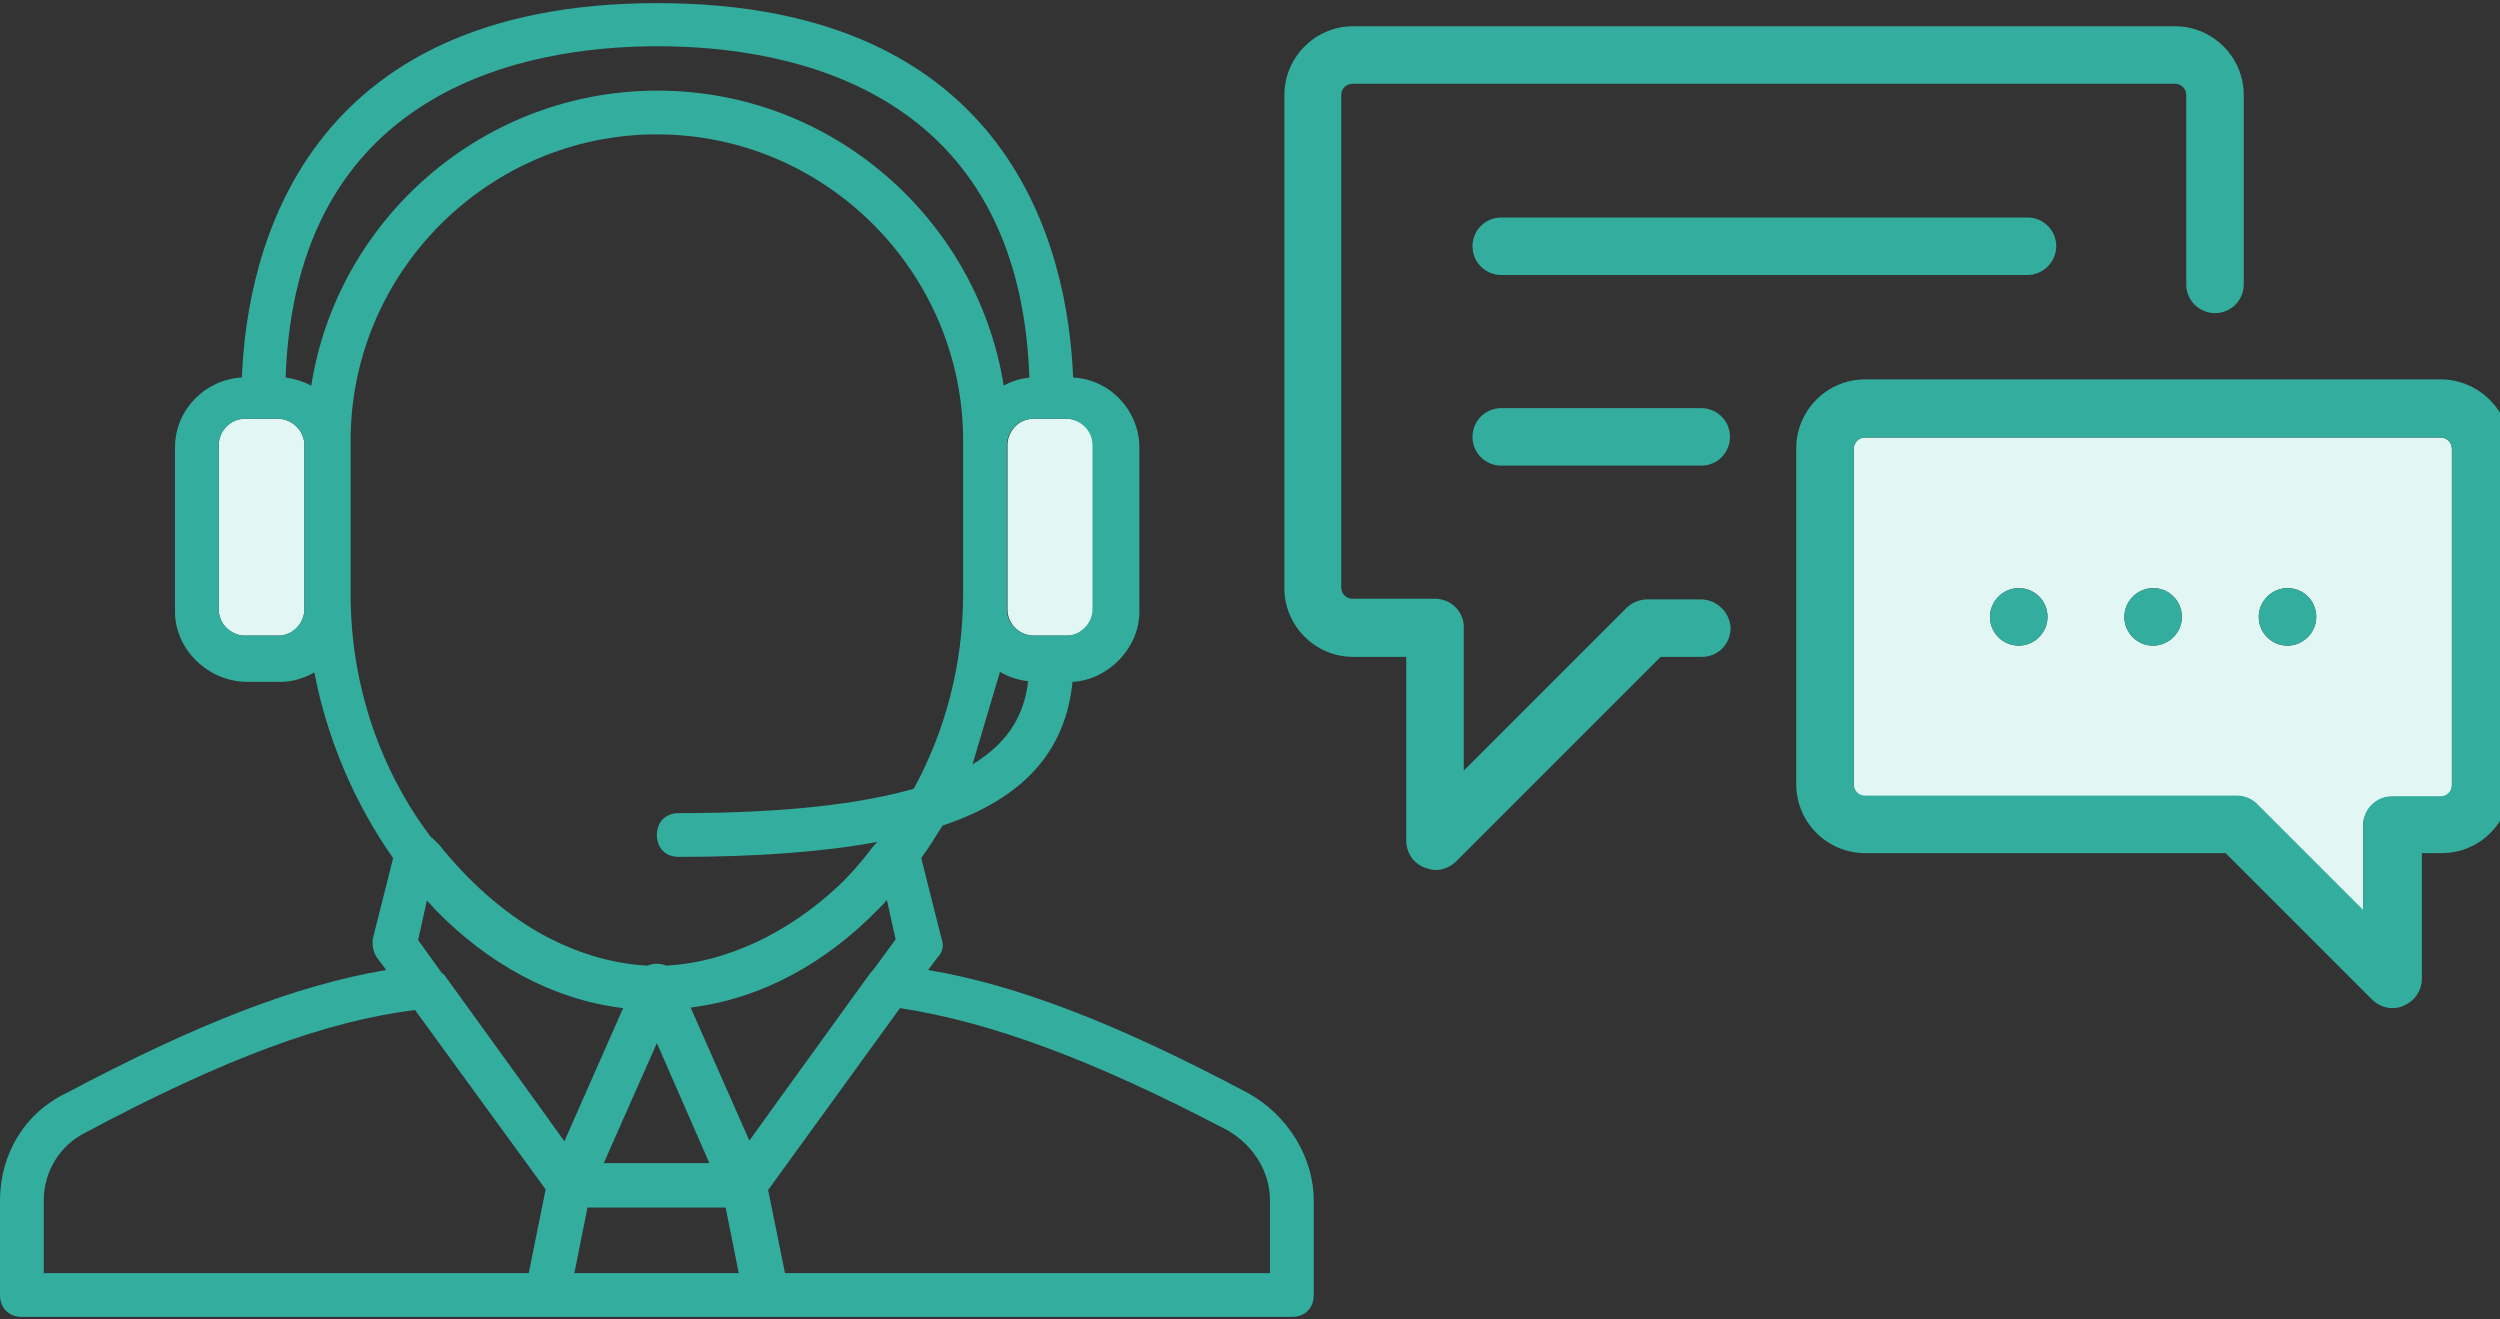
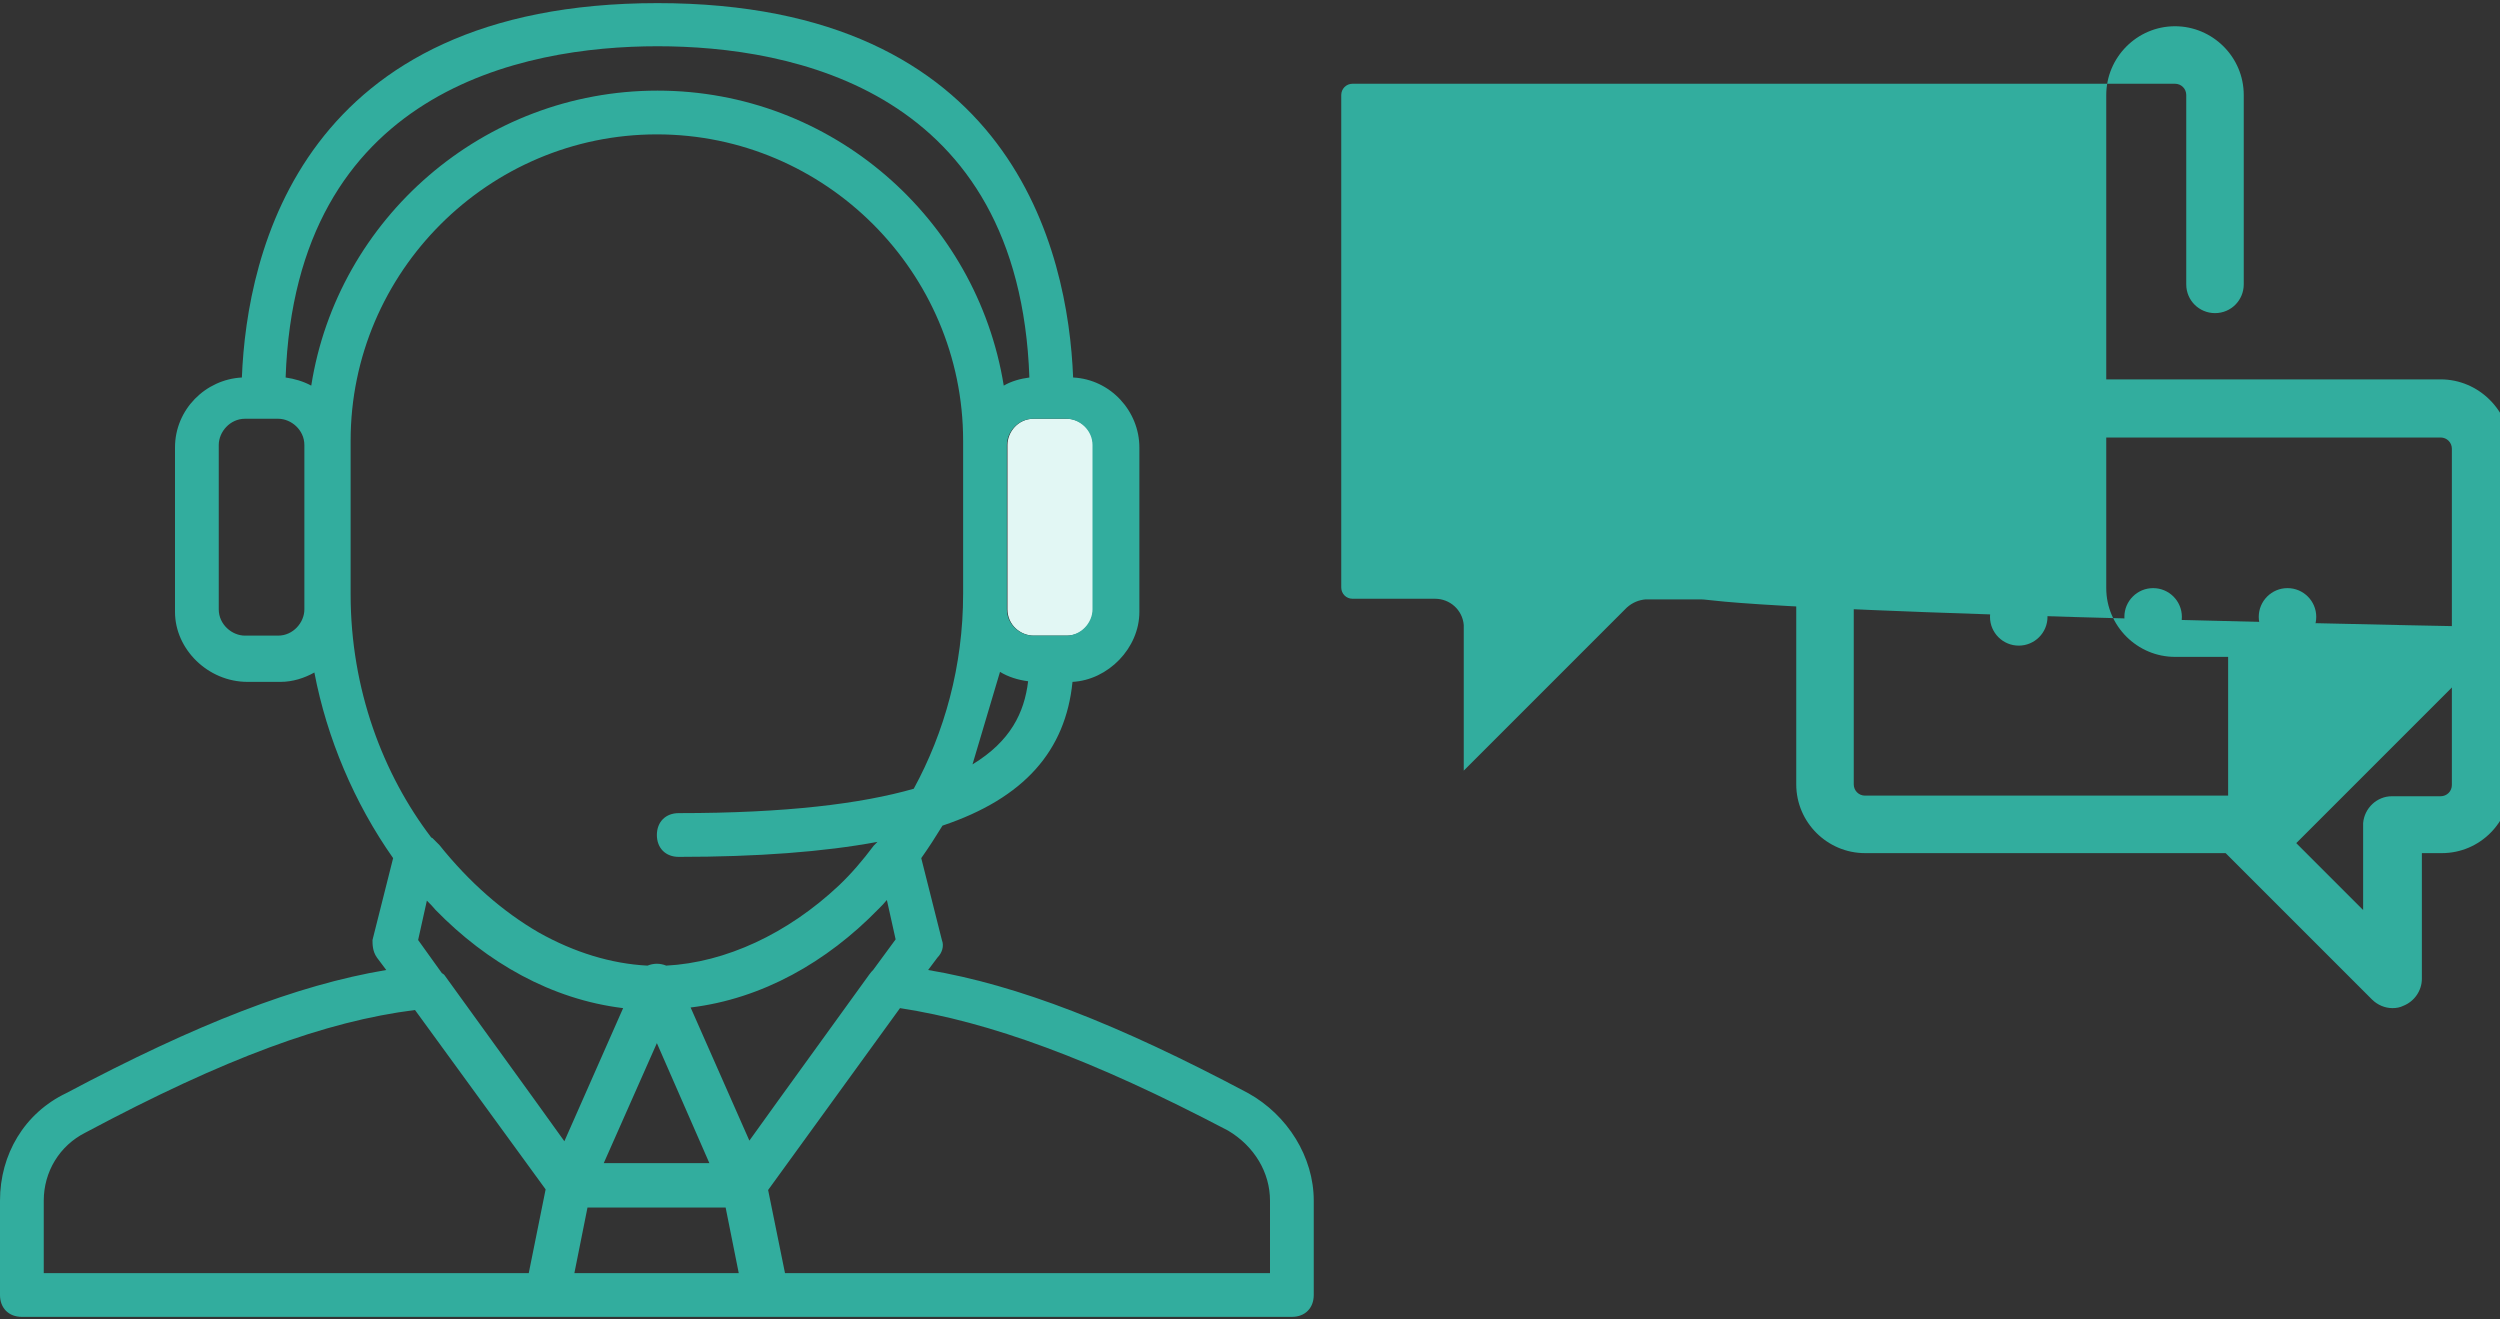
<svg xmlns="http://www.w3.org/2000/svg" version="1.1" id="レイヤー_2_00000039123956413832168570000007646936278060897727_" x="0px" y="0px" viewBox="0 0 400 211.1" style="enable-background:new 0 0 400 211.1;" xml:space="preserve">
  <rect x="0" y="0" width="400" height="211.1" fill="#333333" stroke="none" />
  <style type="text/css">
	.st0{fill:#E2F7F4;}
	.st1{fill:#32AD9E;}
</style>
  <g>
-     <path class="st0" d="M44.5,67h-5.3c-2.5,0-4.2,2.1-4.2,4.2v26.3c0,2.5,2.1,4.2,4.2,4.2h5.3c2.5,0,4.2-2.1,4.2-4.2V71.2   C48.7,68.8,46.6,67,44.5,67z" />
    <path class="st0" d="M161.2,71.2V95v2.5c0,2.5,2.1,4.2,4.2,4.2h5.3c2.5,0,4.2-2.1,4.2-4.2V71.2c0-2.5-2.1-4.2-4.2-4.2h-5.3   C162.9,67,161.2,69.1,161.2,71.2z" />
    <path class="st1" d="M199.7,174.9c-20.9-11.1-36.9-17.3-51.2-19.7l1.5-2c0.7-0.7,1.1-1.8,0.7-2.8l-3.3-13.1   c1.2-1.7,2.3-3.4,3.4-5.2c13.1-4.4,19.7-12,20.8-23c5.7-0.3,10.7-5.4,10.7-11.2V71.6c0-5.8-4.6-10.9-10.6-11.2   c-0.8-20.2-9.7-59.9-66.5-59.9S39.5,40.2,38.7,60.4C32.9,60.7,28,65.5,28,71.6v26.3c0,6,5.3,11.2,11.6,11.2h5.3   c1.9,0,3.8-0.6,5.4-1.5c2,10.5,6.4,20.9,12.6,29.7l-3.3,13.1c0,0.7,0,1.8,0.7,2.8l1.5,2c-14.3,2.4-30.3,8.6-51.2,19.7   C3.9,178.1,0,184.7,0,192.1v15.1c0,2.1,1.4,3.5,3.5,3.5h84.1H89h32.2h1.4h84.1c2.1,0,3.5-1.4,3.5-3.5v-15.1   C210.2,185.1,206,178.4,199.7,174.9z M160,107.5c1.3,0.8,2.9,1.3,4.5,1.5c-0.6,5-2.8,9.6-8.9,13.3 M170.6,67c2.1,0,4.2,1.8,4.2,4.2   v26.3c0,2.1-1.8,4.2-4.2,4.2h-5.3c-2.1,0-4.2-1.8-4.2-4.2V95V71.2c0-2.1,1.8-4.2,4.2-4.2H170.6z M48.7,97.5c0,2.1-1.8,4.2-4.2,4.2   h-5.3c-2.1,0-4.2-1.8-4.2-4.2V71.2c0-2.1,1.8-4.2,4.2-4.2h5.3c2.1,0,4.2,1.8,4.2,4.2V97.5z M49.8,61.7c-1.3-0.7-2.7-1.1-4.1-1.3   c1.6-45.9,37.9-53,59.5-53s57.9,7,59.5,53c-1.5,0.2-2.9,0.6-4.1,1.3c-4.3-26.7-27.5-47.2-55.4-47.2S54,35,49.8,61.7z M56.1,95.1   V70.5l0,0c0-27,22.1-49,49-49c27,0,49,22.1,49,49V95c0,11.6-3,22.2-7.9,31.2c-8.4,2.4-20.4,3.9-37.6,3.9c-2.1,0-3.5,1.4-3.5,3.5   s1.4,3.5,3.5,3.5c12.6,0,23.2-0.8,31.8-2.4c-0.2,0.2-0.4,0.4-0.6,0.6c-1.8,2.4-3.6,4.5-5.6,6.4c-8.2,7.7-18.1,12.3-27.6,12.8   c-0.5-0.2-1-0.3-1.5-0.3s-1,0.1-1.5,0.3c-5.8-0.3-11.7-2.1-17.4-5.3c-5.7-3.3-11.1-8-15.9-14c-0.4-0.4-0.7-0.7-1.1-1.1L69,134   C61.3,123.9,56.1,110.3,56.1,95.1z M113.5,186.1H96.6l8.5-19.2L113.5,186.1z M84.6,203.7H7v-11.6c0-4.6,2.5-8.8,6.7-10.9   c22.3-11.9,38.4-17.8,52.7-19.6l20.9,28.7L84.6,203.7z M85.7,176.2L71.1,156c-0.1-0.1-0.2-0.2-0.4-0.3l-3.8-5.3l1.4-6.3   c0.5,0.5,1,1,1.4,1.5c8.2,8.4,18.5,14.3,30,15.7l-9.4,21.3L85.7,176.2z M91.9,203.7l2.1-10.5h22.1l2.1,10.5H91.9z M119.9,182.5   l-9.4-21.3c11.5-1.4,21.8-7.3,30-15.7c0.5-0.5,1-1,1.4-1.5l1.4,6.3l-3.6,4.9c-0.2,0.2-0.4,0.4-0.6,0.7l-14.6,20.2L119.9,182.5z    M203.2,203.7L203.2,203.7h-77.6l-2.7-13.3l21.1-29.1c14.3,2.2,30.6,8.1,52.5,19.6c4.2,2.5,6.7,6.7,6.7,11.2V203.7z" />
  </g>
  <g>
-     <path class="st0" d="M390.5,70h-92.1c-1,0-1.8,0.8-1.8,1.8v53.8c0,1,0.8,1.8,1.8,1.8H358c1.2,0,2.2,0.4,3,1.2   c0.1,0.1,0.1,0.1,0.2,0.2c0,0,0,0,0.1,0.1l16.8,16.8c0,0,0-13.8,0-13.9c0.2-2.4,2.2-4.3,4.6-4.3h7.8c1,0,1.8-0.8,1.8-1.8V71.8   C392.3,70.8,391.5,70,390.5,70z M323,103.3c-2.6,0-4.6-2.1-4.6-4.6s2.1-4.6,4.6-4.6c2.6,0,4.6,2.1,4.6,4.6S325.5,103.3,323,103.3z    M344.5,103.3c-2.6,0-4.6-2.1-4.6-4.6s2.1-4.6,4.6-4.6c2.6,0,4.6,2.1,4.6,4.6S347,103.3,344.5,103.3z M366,103.3   c-2.6,0-4.6-2.1-4.6-4.6s2.1-4.6,4.6-4.6c2.6,0,4.6,2.1,4.6,4.6S368.5,103.3,366,103.3z" />
-     <path class="st1" d="M272.1,95.9c0,0-8.7,0-8.8,0c-1.1,0.1-2.1,0.5-3,1.3l-26.1,26.1c0,0,0-23.1,0-23.3c-0.2-2.4-2.2-4.2-4.6-4.2   h-13.2c-1,0-1.8-0.8-1.8-1.8V15.2c0-1,0.8-1.8,1.8-1.8H348c1,0,1.8,0.8,1.8,1.8v30.3c0,2.6,2.1,4.6,4.6,4.6c2.6,0,4.6-2.1,4.6-4.6   V15.2c0-6.1-5-11-11-11H216.5c-6.1,0-11,5-11,11v78.9c0,6.1,5,11,11,11h8.5v29.4c0,1.9,1.1,3.6,2.9,4.3c0.6,0.2,1.2,0.4,1.8,0.4   c1.2,0,2.4-0.5,3.3-1.4l32.7-32.7h6.6c2.6,0,4.6-2.1,4.6-4.6C276.8,98,274.7,95.9,272.1,95.9z" />
+     <path class="st1" d="M272.1,95.9c0,0-8.7,0-8.8,0c-1.1,0.1-2.1,0.5-3,1.3l-26.1,26.1c0,0,0-23.1,0-23.3c-0.2-2.4-2.2-4.2-4.6-4.2   h-13.2c-1,0-1.8-0.8-1.8-1.8V15.2c0-1,0.8-1.8,1.8-1.8H348c1,0,1.8,0.8,1.8,1.8v30.3c0,2.6,2.1,4.6,4.6,4.6c2.6,0,4.6-2.1,4.6-4.6   V15.2c0-6.1-5-11-11-11c-6.1,0-11,5-11,11v78.9c0,6.1,5,11,11,11h8.5v29.4c0,1.9,1.1,3.6,2.9,4.3c0.6,0.2,1.2,0.4,1.8,0.4   c1.2,0,2.4-0.5,3.3-1.4l32.7-32.7h6.6c2.6,0,4.6-2.1,4.6-4.6C276.8,98,274.7,95.9,272.1,95.9z" />
    <path class="st1" d="M390.5,60.7h-92.1c-6.1,0-11,5-11,11v53.8c0,6.1,5,11,11,11h57.7l23.4,23.4c0.9,0.9,2.1,1.4,3.3,1.4   c0.6,0,1.2-0.1,1.8-0.4c1.7-0.7,2.9-2.4,2.9-4.3v-20.1h3.2c6.1,0,11-5,11-11V71.8C401.6,65.7,396.6,60.7,390.5,60.7z M392.3,125.6   c0,1-0.8,1.8-1.8,1.8h-7.8c-2.4,0-4.4,1.9-4.6,4.3c0,0.1,0,13.9,0,13.9l-16.8-16.8c0,0,0,0-0.1-0.1s-0.1-0.1-0.2-0.2   c-0.8-0.7-1.9-1.2-3-1.2h-59.6c-1,0-1.8-0.8-1.8-1.8V71.8c0-1,0.8-1.8,1.8-1.8h92.1c1,0,1.8,0.8,1.8,1.8V125.6z" />
    <circle class="st1" cx="344.5" cy="98.7" r="4.6" />
    <path class="st1" d="M329,39.4c0-2.6-2.1-4.6-4.6-4.6h-84.2c-2.6,0-4.6,2.1-4.6,4.6c0,2.6,2.1,4.6,4.6,4.6h84.2   C326.9,44,329,41.9,329,39.4z" />
-     <path class="st1" d="M240.2,65.3c-2.6,0-4.6,2.1-4.6,4.6c0,2.6,2.1,4.6,4.6,4.6h32c2.6,0,4.6-2.1,4.6-4.6c0-2.6-2.1-4.6-4.6-4.6   H240.2z" />
    <circle class="st1" cx="323" cy="98.7" r="4.6" />
    <circle class="st1" cx="366" cy="98.7" r="4.6" />
  </g>
</svg>